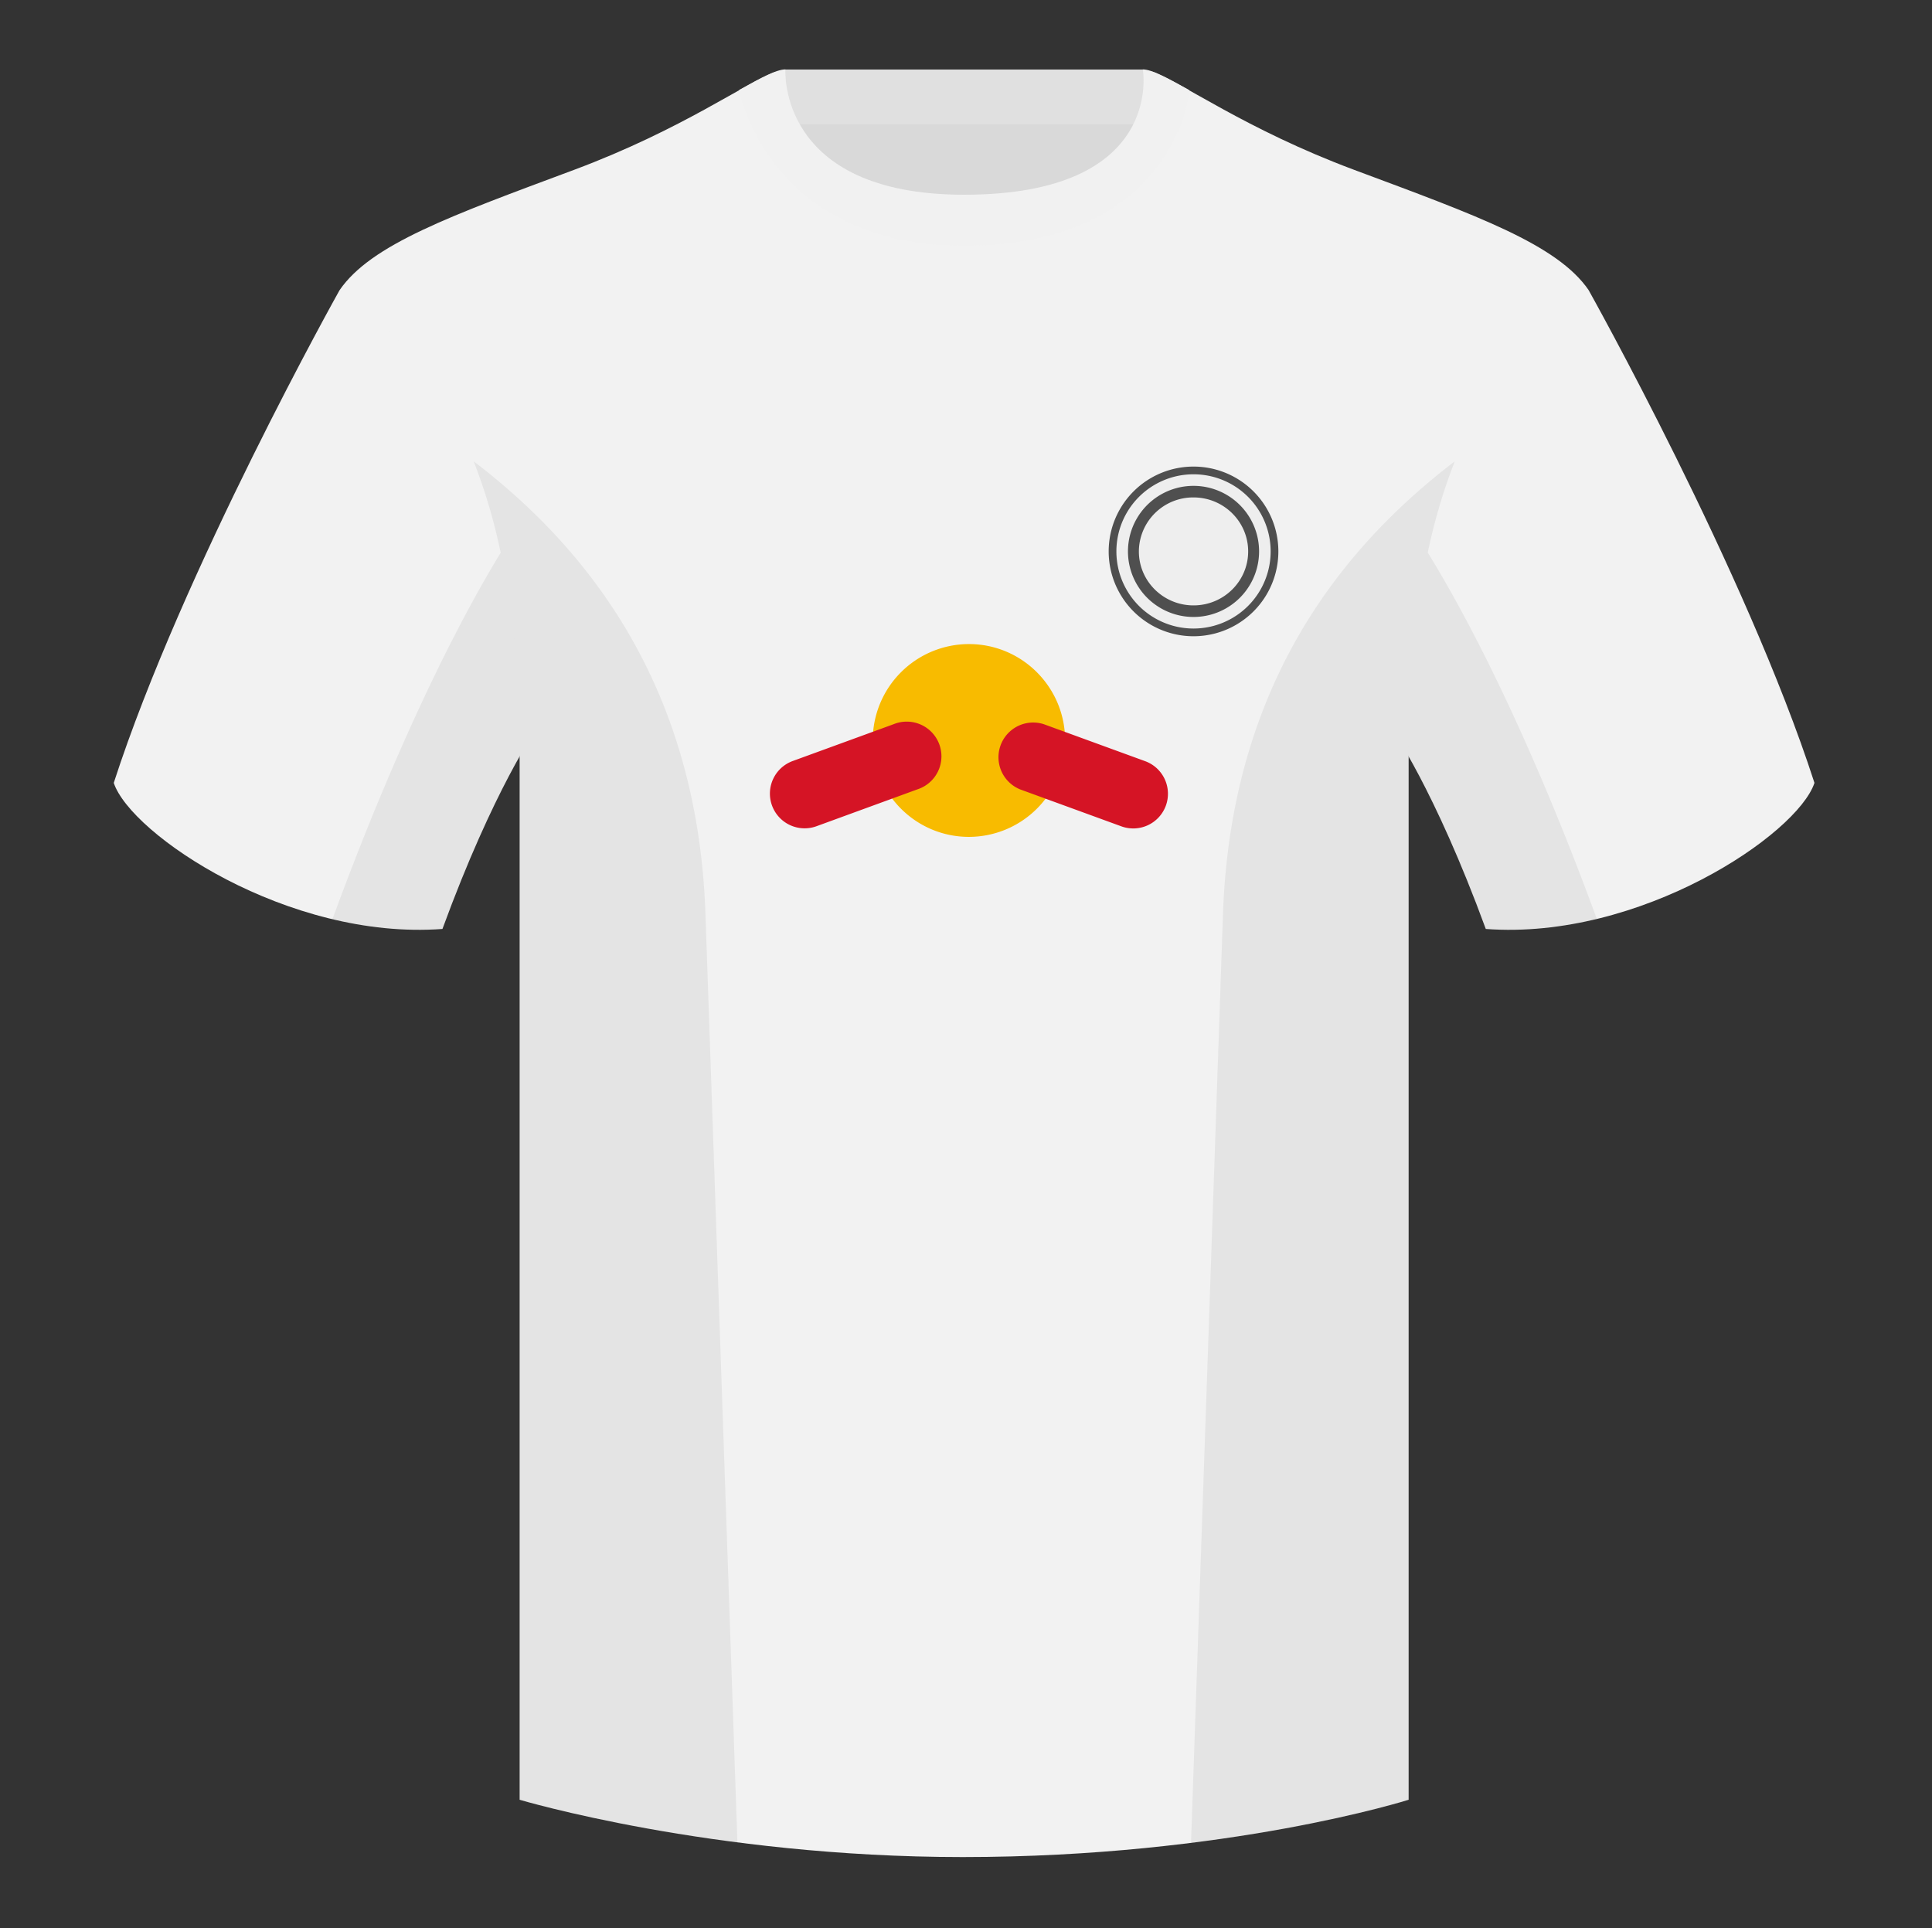
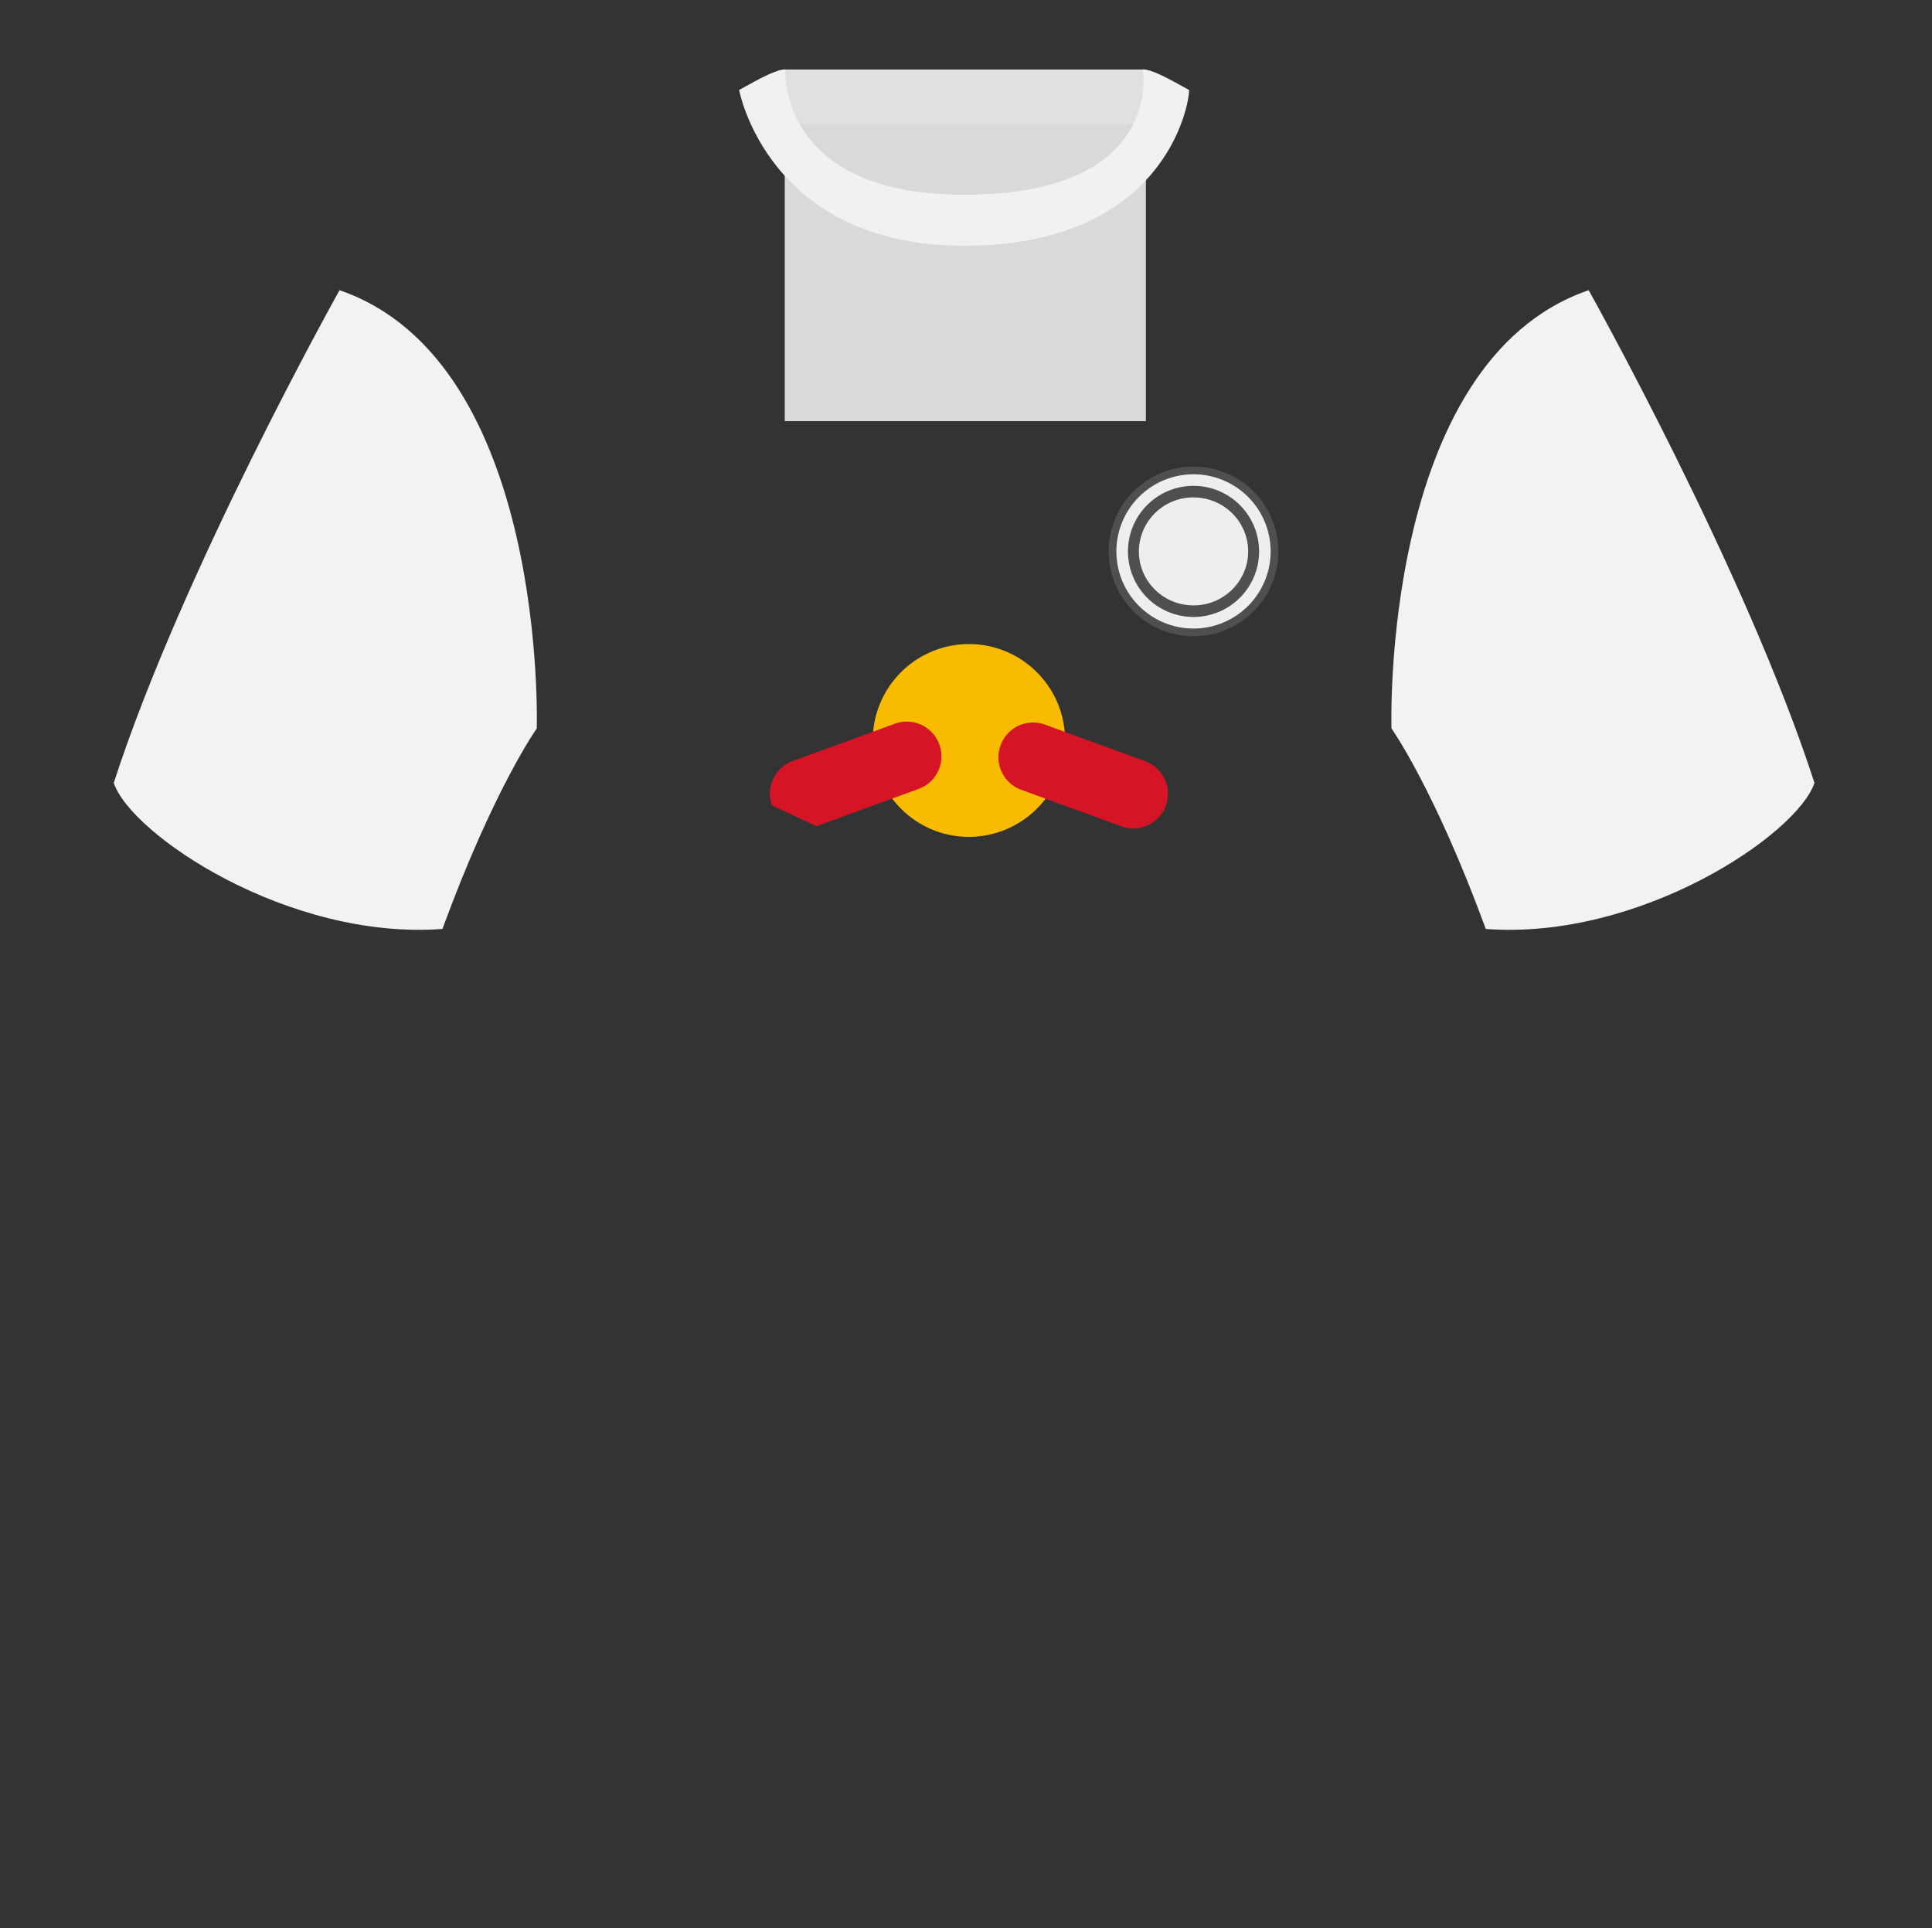
<svg xmlns="http://www.w3.org/2000/svg" width="501" height="500" fill="none">
  <rect width="100%" height="100%" fill="#333333" stroke="none" />
  <path fill="#D9D9D9" fill-rule="evenodd" d="M203.5 109.22h93.65v-87.3H203.5v87.3Z" clip-rule="evenodd" />
  <path fill="#E0E0E0" fill-rule="evenodd" d="M203.36 32.23h93.46v-14.2h-93.46v14.2Z" clip-rule="evenodd" />
  <path fill="#F2F2F2" fill-rule="evenodd" d="M88.05 75.26s-40.77 72.8-58.55 127.77c4.44 13.37 45.2 40.86 85.23 37.88 13.34-36.4 24.46-52 24.46-52s2.97-95.08-51.14-113.65m323.92 0s40.77 72.8 58.55 127.77c-4.44 13.37-45.2 40.86-85.23 37.88-13.34-36.4-24.46-52-24.46-52s-2.96-95.08 51.14-113.65" clip-rule="evenodd" />
-   <path fill="#F2F2F2" fill-rule="evenodd" d="M250.01 57.7c-50.08 0-47.8-39.47-48.74-39.14-7.52 2.62-24.13 14.94-52.44 25.5-31.87 11.88-52.63 19.31-60.78 31.2 11.11 8.91 46.7 28.97 46.7 120.34v271.14s49.65 14.86 114.88 14.86c68.93 0 115.65-14.86 115.65-14.86V195.6c0-91.37 35.58-111.43 46.7-120.34-8.16-11.89-28.92-19.32-60.79-31.2-28.36-10.58-44.98-22.92-52.48-25.51-.92-.32 4.18 39.15-48.7 39.15Z" clip-rule="evenodd" />
  <path fill="#F1F1F1" fill-rule="evenodd" d="M308.35 23.34c-5.77-3.23-9.73-5.34-12-5.34 0 0 5.88 32.5-46.34 32.5-48.52 0-46.34-32.5-46.34-32.5-2.28 0-6.23 2.1-12 5.34 0 0 7.37 40.39 58.4 40.39 51.48 0 58.28-35.9 58.28-40.38Z" clip-rule="evenodd" />
  <path fill="#F8BB00" fill-rule="evenodd" d="M251.26 217.03a24.97 24.97 0 0 0 24.94-25c0-13.8-11.16-25-24.94-25a24.97 24.97 0 0 0-24.94 25c0 13.8 11.16 25 24.94 25Z" clip-rule="evenodd" />
-   <path fill="#D51425" fill-rule="evenodd" d="M200.19 208.88a9 9 0 0 1 5.37-11.52l26.22-9.57a9 9 0 1 1 6.17 16.9l-26.22 9.58a9 9 0 0 1-11.54-5.39Zm102.14.04a9 9 0 0 0-5.37-11.52l-26.22-9.57a9 9 0 0 0-6.17 16.9l26.22 9.57a9 9 0 0 0 11.54-5.38Z" clip-rule="evenodd" />
-   <path fill="#000" fill-opacity=".06" fill-rule="evenodd" d="M414.08 238.32a93.76 93.76 0 0 1-28.8 2.6c-8.2-22.37-15.55-36.89-20-44.75v270.57s-21.1 6.71-55.87 11.12l-.55-.06 8.28-240.71c2.06-59.75 31.08-95.29 60.1-117.44a148.7 148.7 0 0 0-7 23.67c7.35 11.85 24.44 42.07 43.83 94.96l.01.04ZM191.22 477.8c-34.25-4.4-56.48-11.06-56.48-11.06V196.17c-4.46 7.87-11.81 22.38-20.01 44.75-9.63.71-19.3-.34-28.51-2.53l.02-.1c19.38-52.84 36.3-83.06 43.6-94.94a148.53 148.53 0 0 0-7-23.7c29.02 22.15 58.05 57.69 60.1 117.44l8.28 240.7Z" clip-rule="evenodd" />
+   <path fill="#D51425" fill-rule="evenodd" d="M200.19 208.88a9 9 0 0 1 5.37-11.52l26.22-9.57a9 9 0 1 1 6.17 16.9l-26.22 9.58Zm102.14.04a9 9 0 0 0-5.37-11.52l-26.22-9.57a9 9 0 0 0-6.17 16.9l26.22 9.57a9 9 0 0 0 11.54-5.38Z" clip-rule="evenodd" />
  <path fill="#4F4F4F" fill-rule="evenodd" d="M309.5 165a22 22 0 1 0 0-44 22 22 0 0 0 0 44Z" clip-rule="evenodd" />
  <path fill="#EEE" fill-rule="evenodd" d="M309.5 163a20 20 0 1 0 0-40 20 20 0 0 0 0 40Z" clip-rule="evenodd" />
  <path fill="#4F4F4F" fill-rule="evenodd" d="M309.5 160a17 17 0 1 0 0-34 17 17 0 0 0 0 34Z" clip-rule="evenodd" />
  <path fill="#EEE" fill-rule="evenodd" d="M309.5 157c7.82 0 14.17-6.27 14.17-14s-6.35-14-14.17-14a14.08 14.08 0 0 0-14.17 14c0 7.73 6.35 14 14.17 14Z" clip-rule="evenodd" />
</svg>